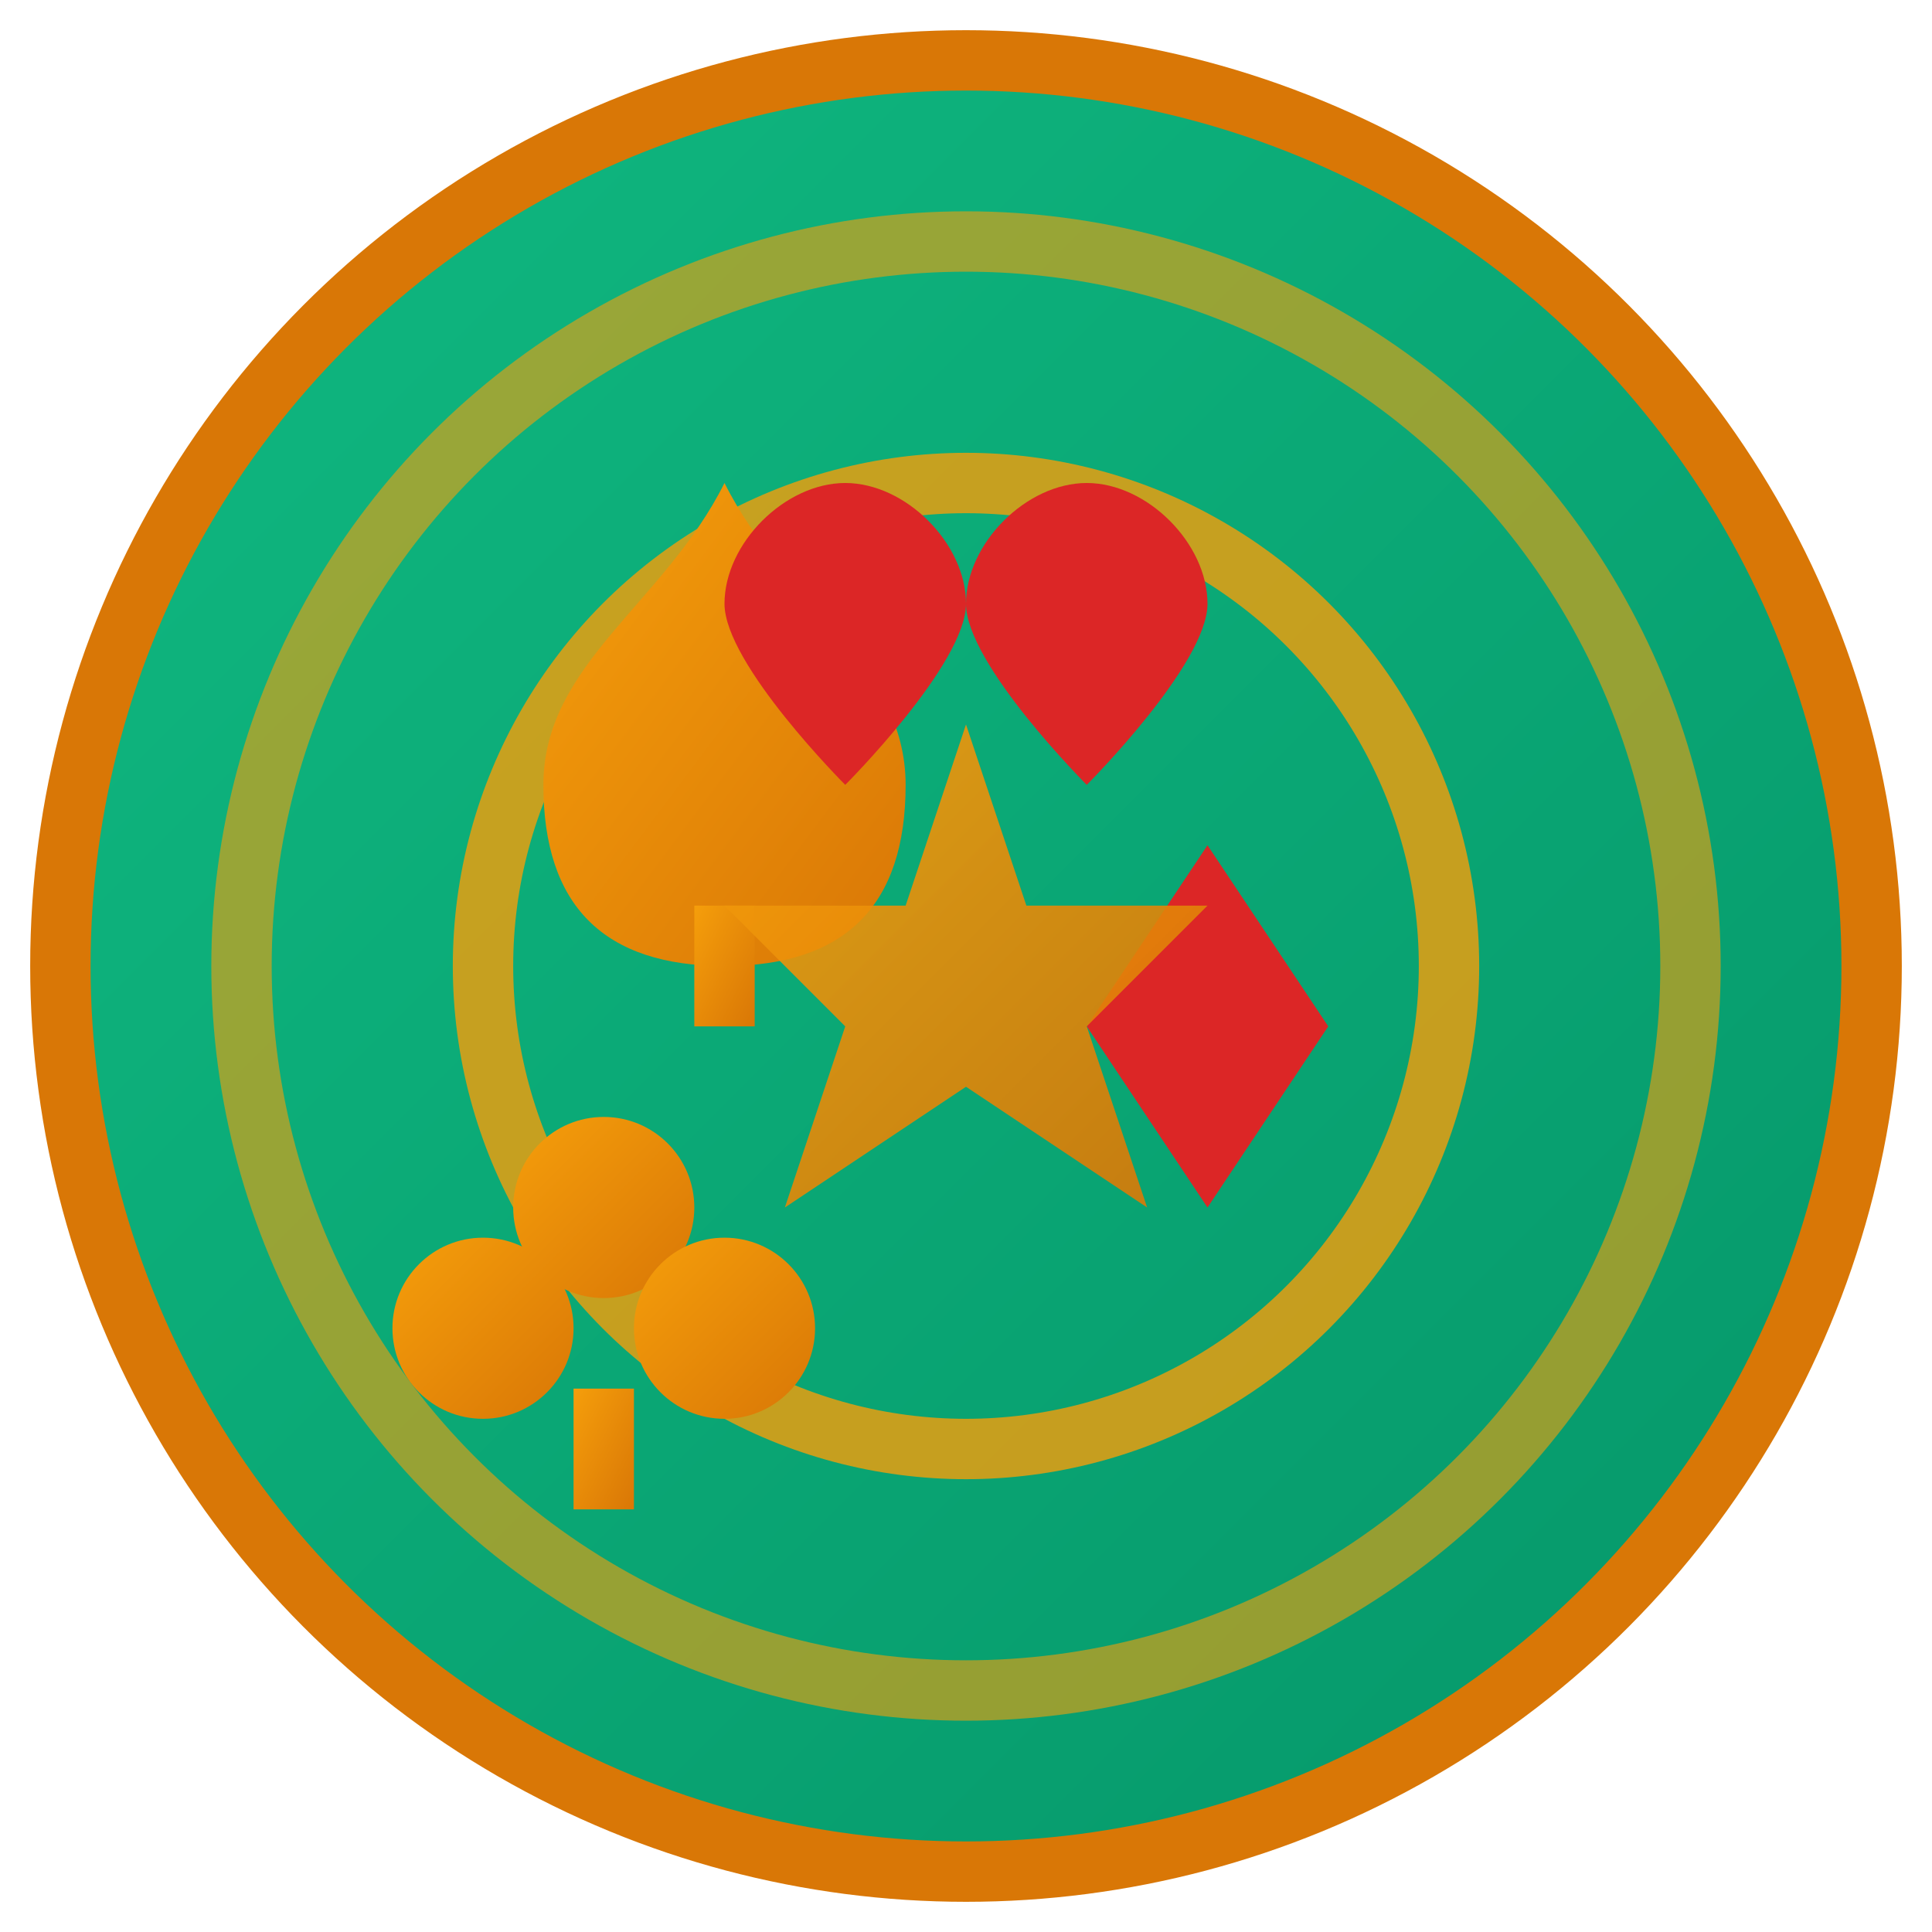
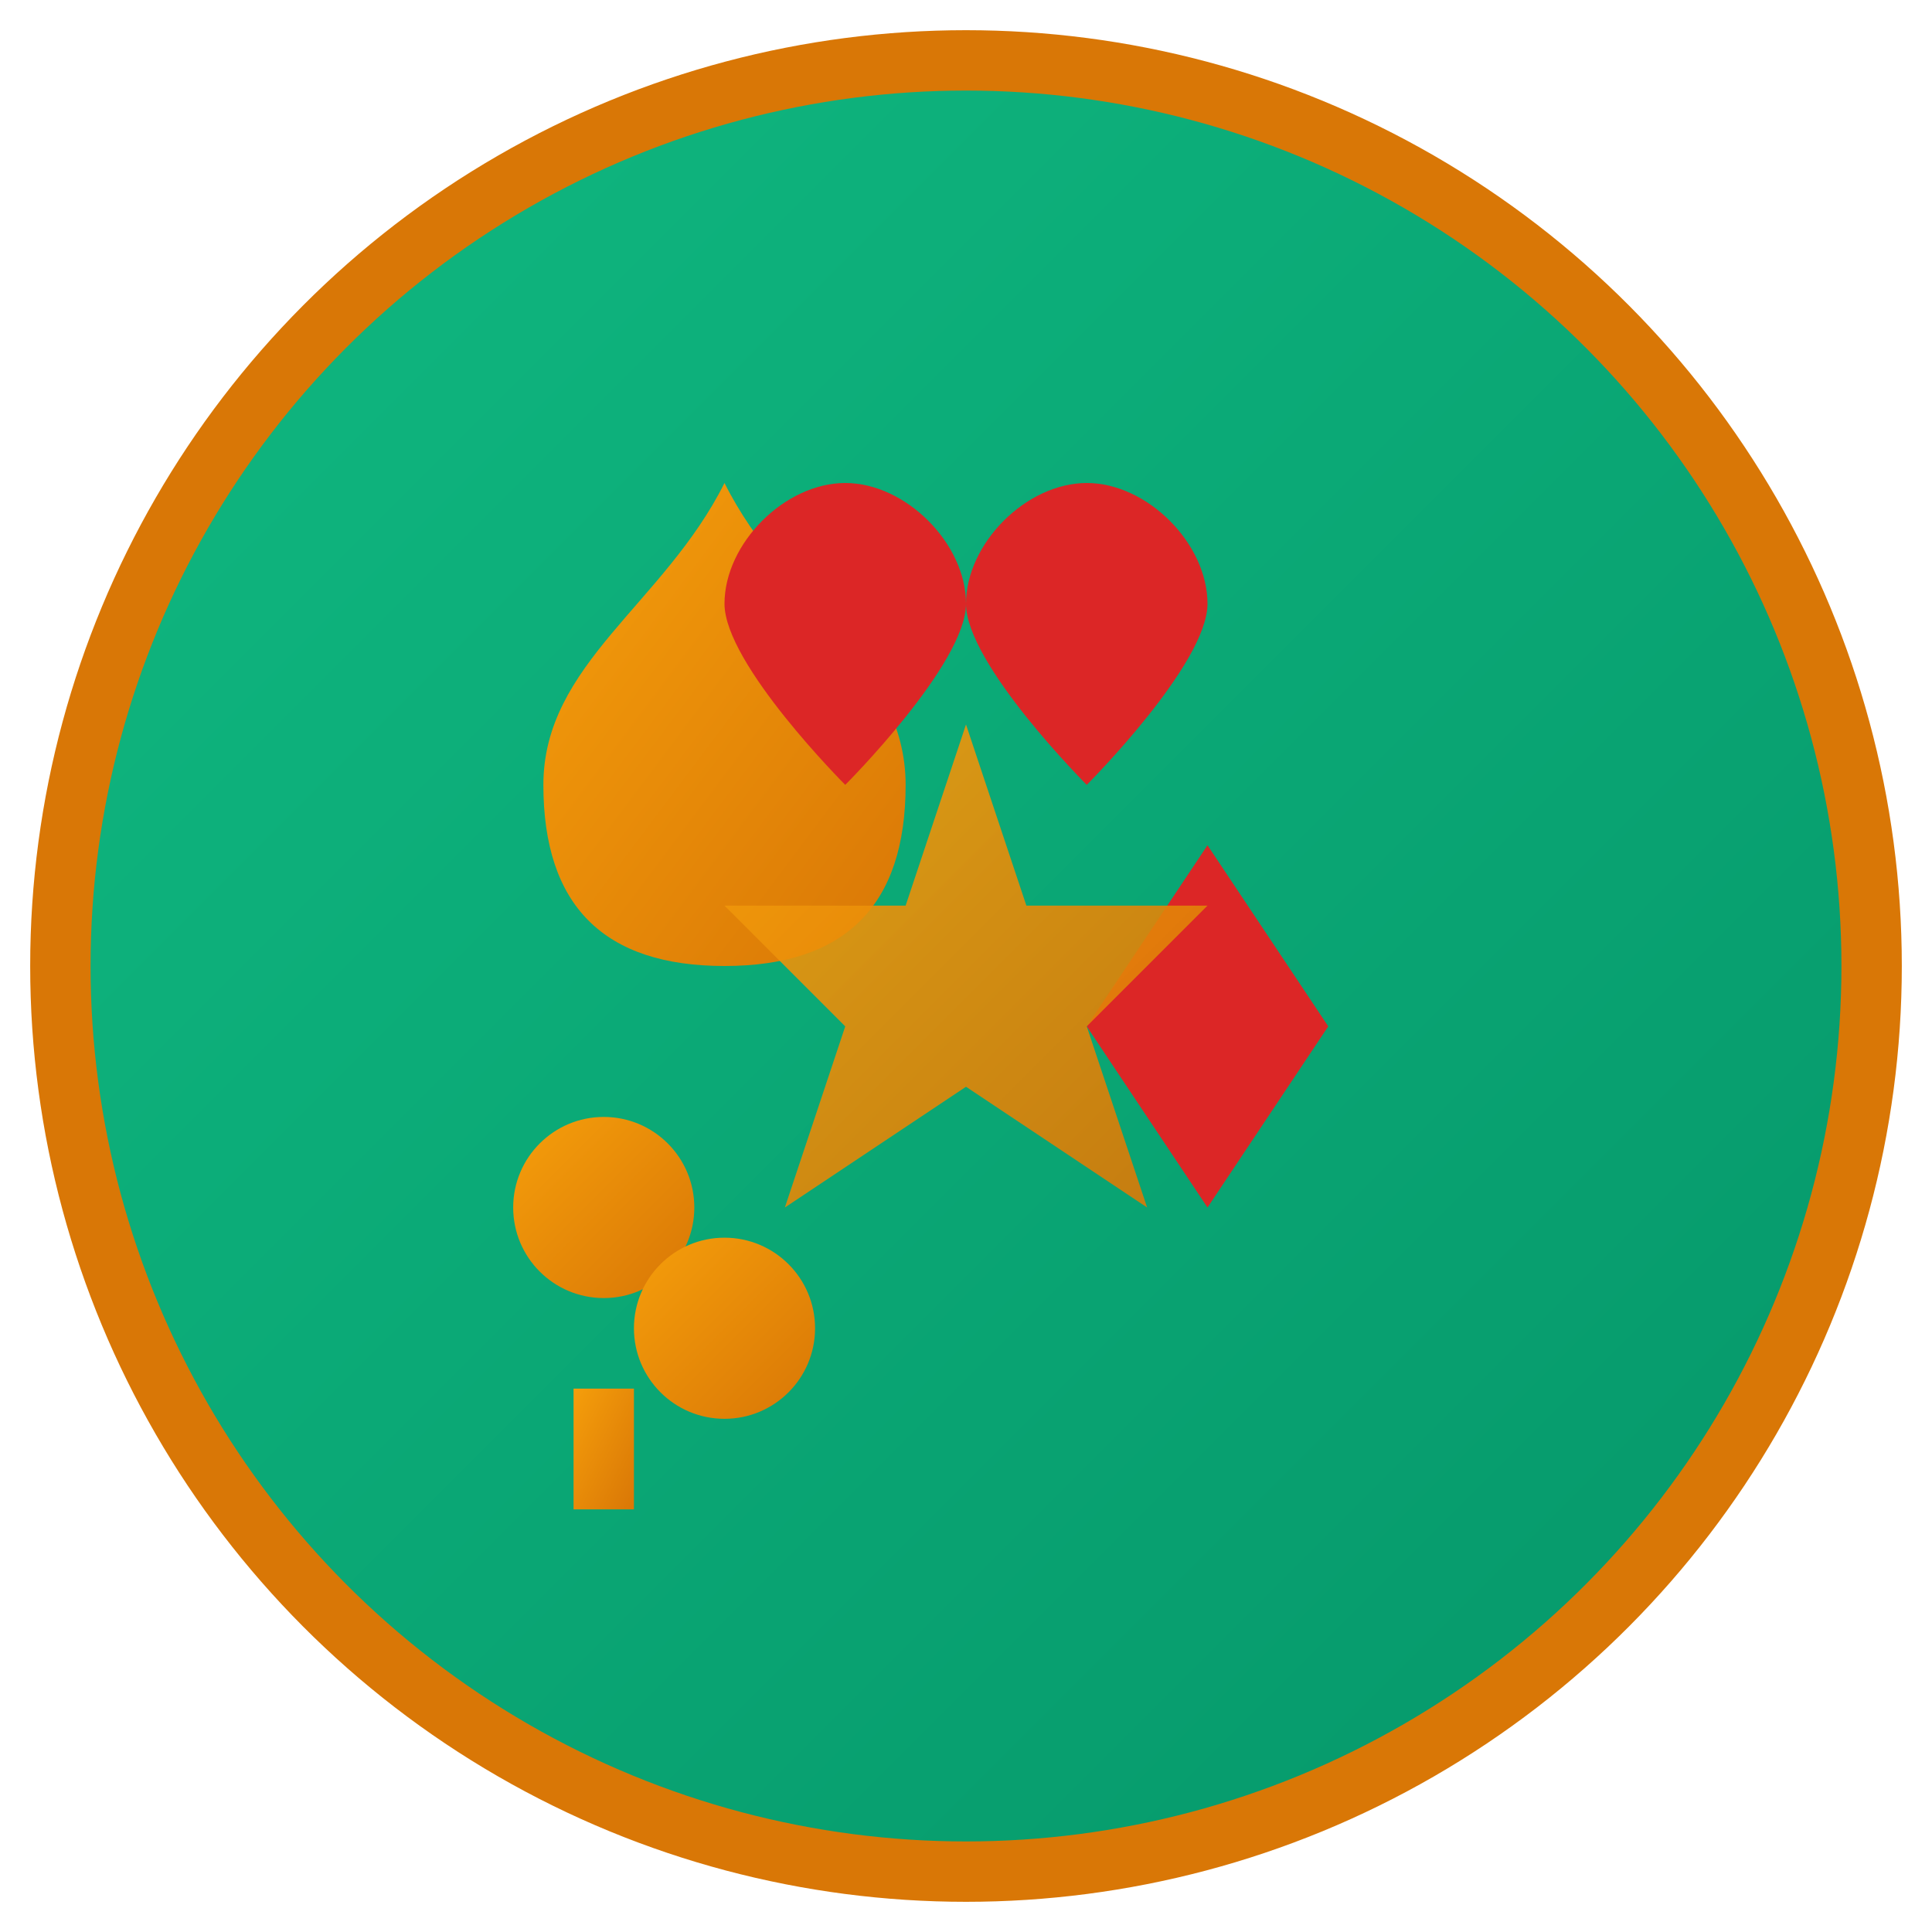
<svg xmlns="http://www.w3.org/2000/svg" viewBox="0 0 32 32">
  <defs>
    <linearGradient id="emeraldGrad" x1="0%" y1="0%" x2="100%" y2="100%">
      <stop offset="0%" style="stop-color:#10B981;stop-opacity:1" />
      <stop offset="100%" style="stop-color:#059669;stop-opacity:1" />
    </linearGradient>
    <linearGradient id="goldGrad" x1="0%" y1="0%" x2="100%" y2="100%">
      <stop offset="0%" style="stop-color:#F59E0B;stop-opacity:1" />
      <stop offset="100%" style="stop-color:#D97706;stop-opacity:1" />
    </linearGradient>
  </defs>
  <circle cx="16" cy="16" r="15" fill="url(#emeraldGrad)" stroke="#D97706" stroke-width="1" />
-   <circle cx="16" cy="16" r="12" fill="none" stroke="#F59E0B" stroke-width="1" opacity="0.6" />
-   <circle cx="16" cy="16" r="8" fill="none" stroke="#F59E0B" stroke-width="1" opacity="0.8" />
  <path d="M12 8c-1 2-3 3-3 5s1 3 3 3c2 0 3-1 3-3s-2-3-3-5z" fill="url(#goldGrad)" />
-   <rect x="11.5" y="15" width="1" height="2" fill="url(#goldGrad)" />
  <path d="M20 10c0-1-1-2-2-2s-2 1-2 2c0 1 2 3 2 3s2-2 2-3z M16 10c0-1-1-2-2-2s-2 1-2 2c0 1 2 3 2 3s2-2 2-3z" fill="#DC2626" />
  <path d="M20 20l-2-3 2-3 2 3z" fill="#DC2626" />
  <circle cx="10" cy="20" r="1.5" fill="url(#goldGrad)" />
-   <circle cx="8" cy="22" r="1.5" fill="url(#goldGrad)" />
  <circle cx="12" cy="22" r="1.5" fill="url(#goldGrad)" />
  <rect x="9.5" y="23" width="1" height="2" fill="url(#goldGrad)" />
  <path d="M16 12l1 3h3l-2 2 1 3-3-2-3 2 1-3-2-2h3z" fill="url(#goldGrad)" opacity="0.9" />
</svg>